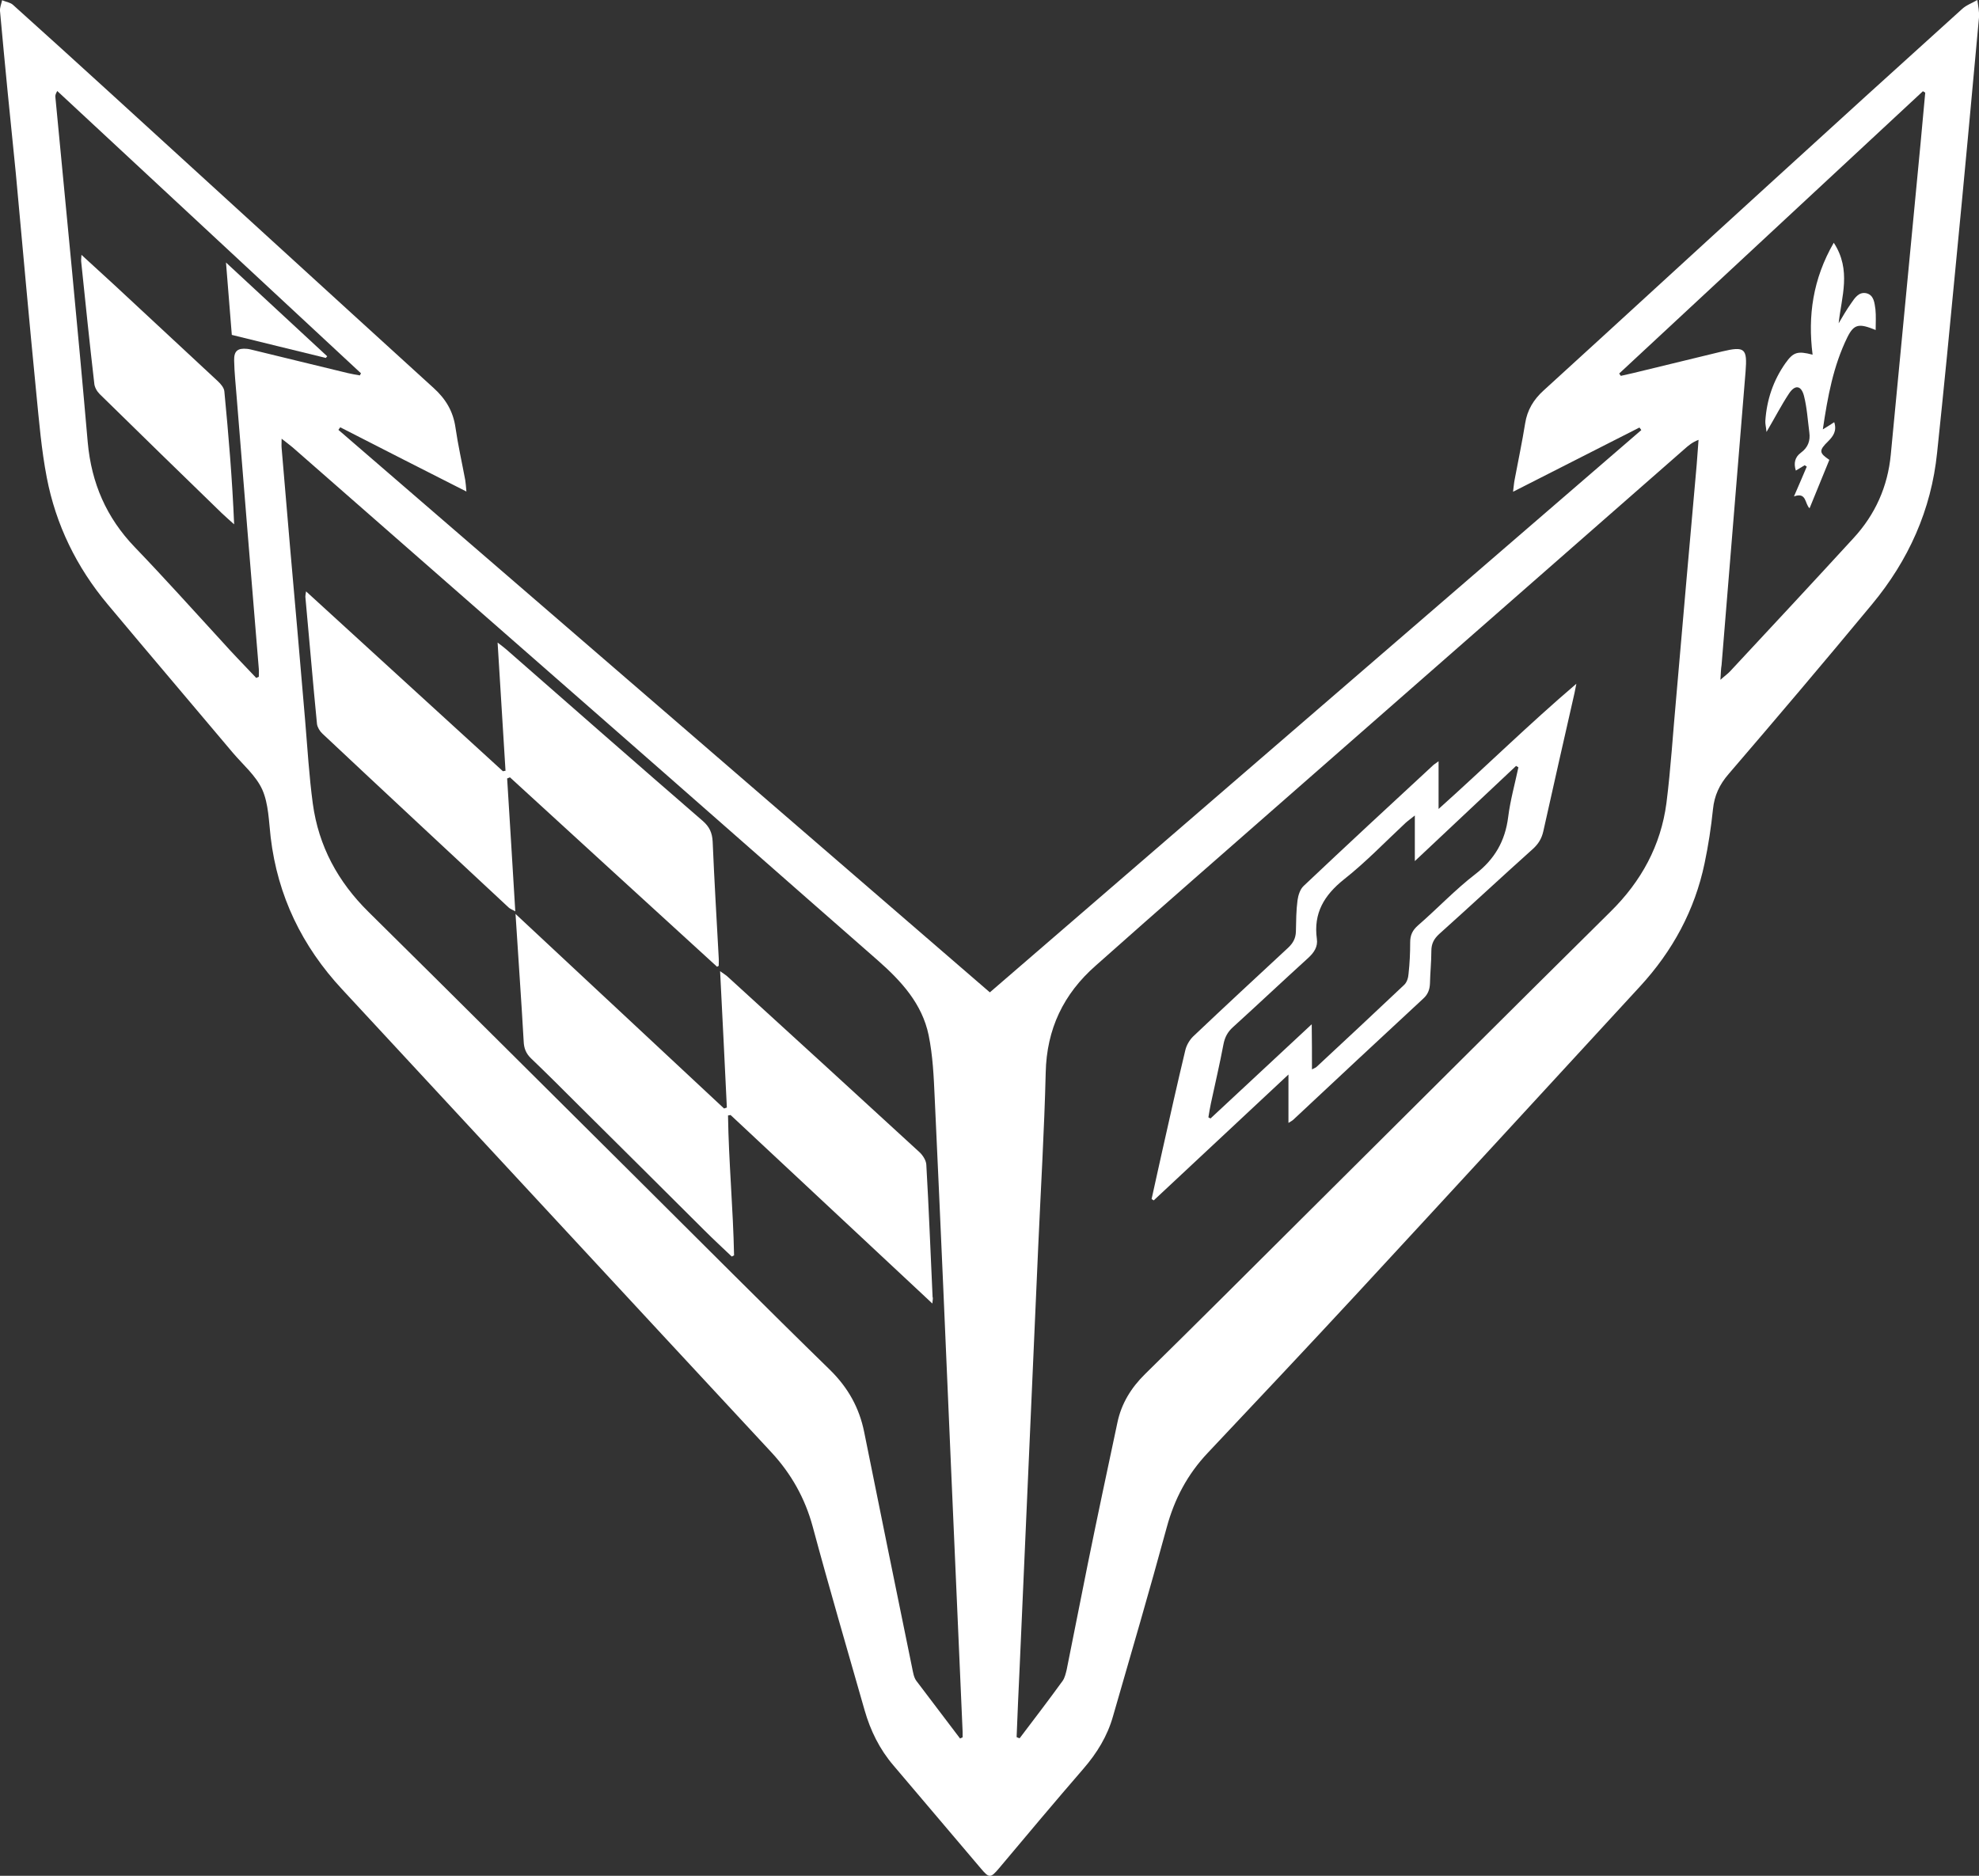
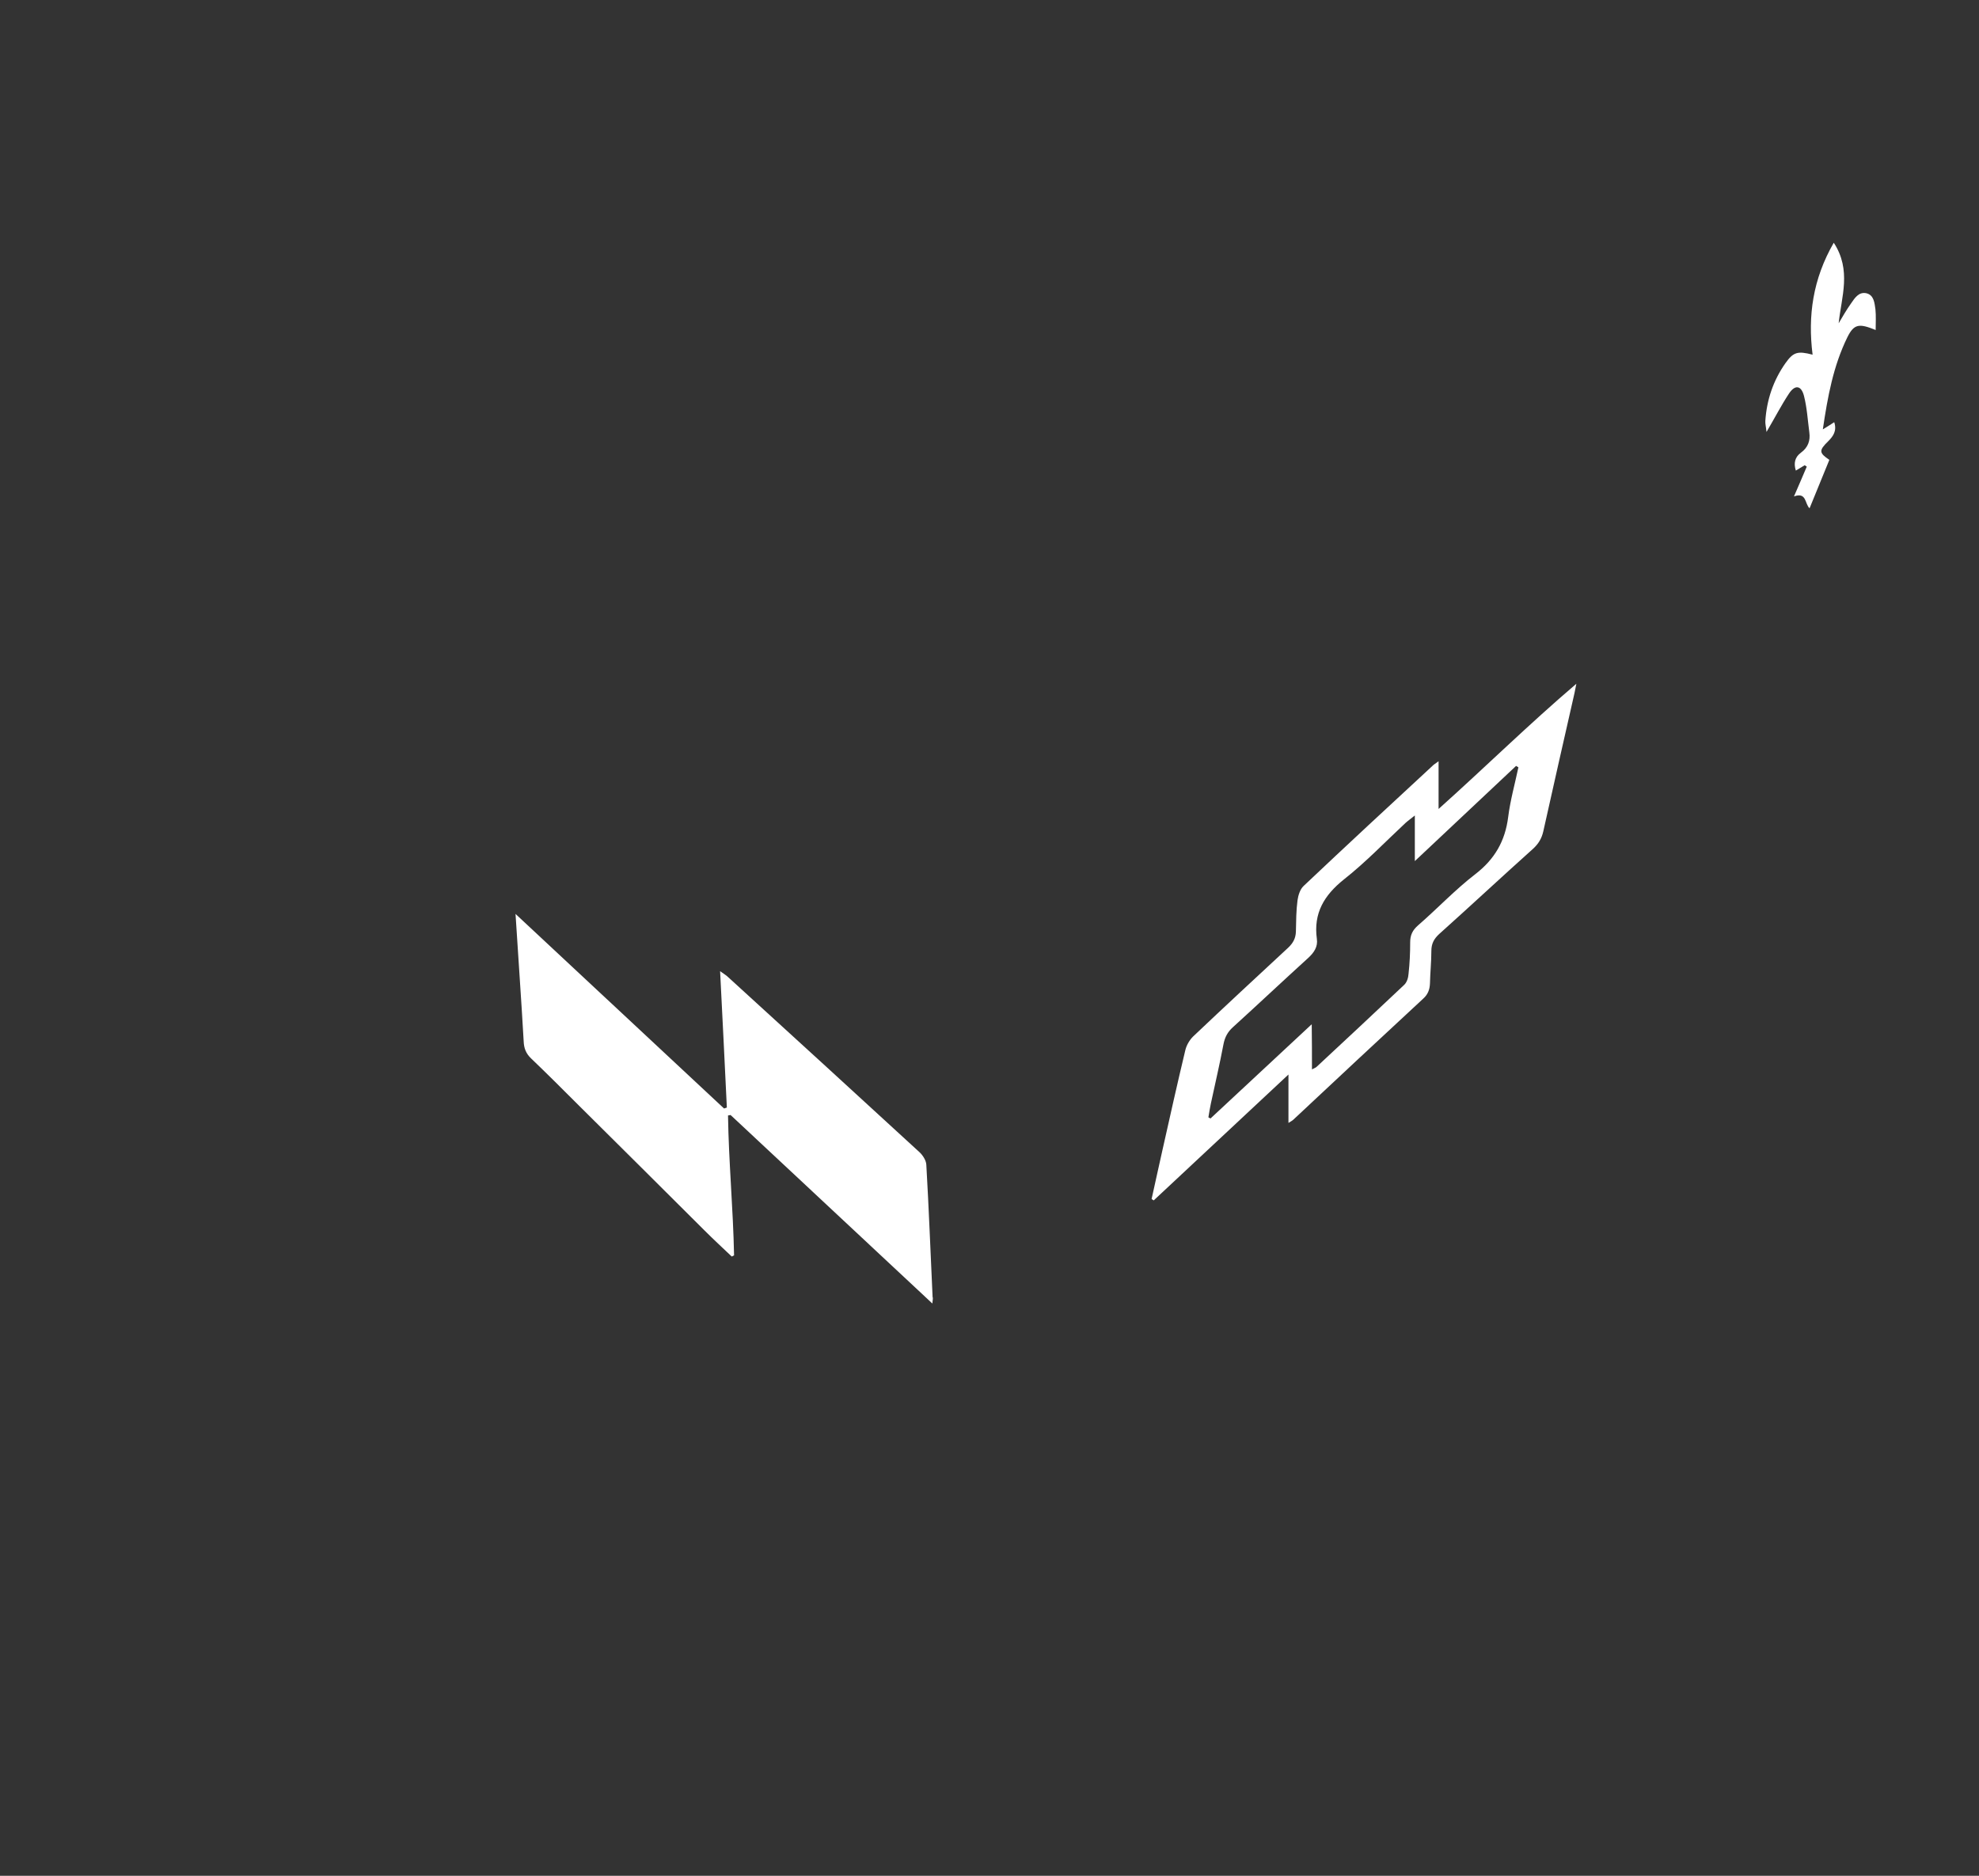
<svg xmlns="http://www.w3.org/2000/svg" version="1.1" id="Layer_1" x="0px" y="0px" viewBox="0 0 850.3 806" style="enable-background:new 0 0 850.3 806;" xml:space="preserve">
  <rect x="0" y="0" width="850.3" height="806" fill="#333333" stroke="none" />
  <style type="text/css">
	.st0{fill:#FFFFFF;}
</style>
  <g>
-     <path class="st0" d="M425.3,426.4c93.6-80.8,186.8-161.2,279.9-241.6c-0.3-0.4-0.5-0.8-0.8-1.1c-17.8,9.1-35.7,18.1-54.3,27.6   c0.3-2.4,0.4-3.8,0.7-5.3c1.5-8,3.2-16,4.5-24.1c0.9-5.7,3.6-10.2,7.9-14.1c32.4-29.5,64.6-59.2,97-88.7   C787.7,54,815.3,28.9,843,3.9c1.8-1.7,4.4-2.6,6.6-3.9c0.3,2.5,0.9,5.1,0.7,7.5c-3.2,34.8-6.4,69.7-9.8,104.5   c-2.6,27.5-5.3,55-8.2,82.5c-2.5,24.6-12.3,46.3-28,65.2c-20.3,24.5-40.9,48.8-61.6,72.9c-3.9,4.5-6.1,9.2-6.7,15.1   c-0.8,7.8-2,15.6-3.6,23.2c-4.2,20.2-13.8,37.8-27.7,52.9c-40.6,44.1-81.2,88.3-121.9,132.3c-21.2,22.9-42.5,45.5-63.9,68.2   c-8.7,9.2-14.3,19.8-17.6,32c-7.4,27.2-15.3,54.2-23.1,81.2c-2.4,8.5-6.9,15.8-12.7,22.5c-12.2,14.1-24.2,28.4-36.2,42.7   c-3.7,4.4-4.3,4.4-7.9,0.1c-12.5-14.7-25-29.5-37.5-44.2c-6-7-9.9-15-12.4-23.7c-7.5-26.3-15.2-52.5-22.3-78.9   c-3.3-12.2-9.2-22.7-17.7-31.9c-61.6-66.3-123-132.7-184.5-199c-17.2-18.5-27.7-40.1-30.7-65.3c-0.8-6.9-0.9-14.4-3.6-20.5   c-2.7-6-8.3-10.7-12.7-15.9c-17.9-21.3-36-42.5-53.8-63.8c-13.3-15.9-22.2-34.1-26.1-54.4c-2.3-11.9-3.3-24.1-4.5-36.2   c-3.1-31.5-5.9-63-8.8-94.5C4.4,51.1,2.1,27.9,0,4.7c-0.1-1.5,0.6-3.1,0.9-4.6c1.6,0.7,3.5,0.9,4.7,2c13.9,12.5,27.7,25,41.5,37.6   c46.4,42.3,92.7,84.7,139.2,127c5.2,4.7,8.4,10,9.4,17c1.1,7.6,2.8,15.1,4.2,22.6c0.2,1.3,0.3,2.6,0.5,4.9   c-18.6-9.4-36.4-18.5-54.2-27.6c-0.3,0.4-0.5,0.7-0.8,1.1C238.6,265.2,331.8,345.6,425.3,426.4z M436.8,746.4   c0.4,0.2,0.9,0.4,1.3,0.5c6.2-8.2,12.5-16.4,18.5-24.7c0.9-1.3,1.3-3.1,1.7-4.7c3.1-15.2,6-30.4,9.1-45.6   c4.1-20.2,8.4-40.4,12.7-60.6c1.7-8.2,5.9-15,11.9-20.9c22.6-22.2,45-44.6,67.4-66.9c44.2-43.9,88.3-88,132.6-131.8   c13.2-13,21.6-28.4,24-46.6c1.9-15,2.8-30.2,4.2-45.3c2.9-33.4,5.8-66.7,8.8-100.1c0.3-3.6,0.5-7.1,0.8-10.7c-2.7,1-4.4,2.5-6.1,4   c-70.4,61.7-140.8,123.4-211.3,185.2c-13.9,12.2-27.8,24.4-41.6,36.7c-13.9,12.2-21.1,27.3-21.5,46c-0.6,24.8-2.1,49.6-3.2,74.4   c-2.7,60.4-5.3,120.8-8,181.2C437.6,726.5,437.2,736.5,436.8,746.4z M412.5,747c0.4-0.2,0.8-0.4,1.1-0.5c0-0.8,0-1.6,0-2.4   c-1.6-37.3-3.3-74.5-4.9-111.8c-2.3-53.6-4.6-107.2-7.1-160.7c-0.4-9-0.8-18-2.6-26.8c-2.8-13.5-11.7-23.2-21.8-32.1   c-40.9-35.8-81.6-71.7-122.5-107.5c-43-37.7-86-75.3-129-113c-1.3-1.1-2.7-2.1-4.7-3.7c0,2-0.1,3,0,4c1.2,14.1,2.4,28.2,3.6,42.3   c2.2,24.9,4.4,49.8,6.5,74.7c1,11.9,1.7,23.9,3.3,35.8c2.5,18.3,10.8,33.6,24,46.6c38.4,37.9,76.6,76.1,114.9,114.1   c27.8,27.6,55.4,55.4,83.4,82.7c7.7,7.6,12.5,16.2,14.6,26.6c6.8,33.8,13.7,67.6,20.6,101.3c0.4,1.9,0.7,4.1,1.8,5.6   C400.1,730.6,406.3,738.8,412.5,747z M739.2,292.1c2-1.8,3.2-2.6,4.2-3.7c17.7-19,35.4-38,53-57.2c9.3-10.1,14.7-22.1,16-35.9   c4.3-44.6,8.5-89.2,12.8-133.8c0.7-7.2,1.3-14.5,2-21.7c-0.3-0.2-0.7-0.4-1-0.6c-43.5,40.4-87,80.9-130.5,121.3   c0.2,0.3,0.4,0.6,0.7,1c1.8-0.4,3.5-0.8,5.3-1.2c12.8-3.1,25.5-6.2,38.3-9.3c9.7-2.3,10.8-1.3,10,8.7c-3.4,42-6.9,84-10.3,126   C739.4,287.4,739.4,289.1,739.2,292.1z M110.1,291.3c0.4-0.2,0.7-0.3,1.1-0.5c0-1.1,0.1-2.3,0-3.4c-3.2-38.9-6.4-77.7-9.5-116.6   c-0.4-5.3-1-10.6-1.1-15.9c-0.1-4.1,1.5-5.4,5.6-5c1,0.1,2,0.4,2.9,0.6c13.4,3.3,26.8,6.5,40.3,9.8c1.7,0.4,3.4,0.7,5.2,1   c0.2-0.3,0.3-0.6,0.5-0.9c-43.5-40.4-87-80.9-130.5-121.3c-0.8,1.4-0.9,2-0.8,2.7c4.7,49.4,9.6,98.8,13.9,148.3   c1.6,17.5,8,32.3,20.2,45c12.6,13.1,24.7,26.6,37,40C99.8,280.6,105,285.9,110.1,291.3z" />
    <path class="st0" d="M618.1,327.1c0,6.9,0,13.1,0,20.5c20.2-18.1,38.9-36.5,59.2-53.8c-0.3,1.3-0.5,2.7-0.8,4   c-4.5,19.8-9,39.6-13.4,59.4c-0.7,3.1-2.1,5.4-4.4,7.5c-13.5,12.1-26.8,24.5-40.3,36.6c-2.3,2.1-3.4,4.2-3.4,7.3   c0,4.7-0.5,9.3-0.6,14c-0.1,2.6-0.9,4.7-2.9,6.5c-18.7,17.3-37.3,34.7-55.9,52.1c-0.5,0.4-1,0.7-2,1.3c0-6.8,0-13.2,0-20.8   c-19.7,18.4-38.8,36.3-57.9,54.1c-0.3-0.2-0.6-0.4-0.9-0.6c1.6-7.1,3.1-14.2,4.7-21.2c3.2-14.3,6.4-28.6,9.8-42.8   c0.5-2.1,1.8-4.3,3.3-5.8c13.5-12.8,27.2-25.5,40.9-38.2c2.1-2,3.2-4,3.3-6.9c0.1-4.5,0.1-9,0.7-13.5c0.3-2.1,1.1-4.7,2.6-6.1   c18.5-17.5,37.2-34.8,55.9-52.1C616.4,328.3,617,327.9,618.1,327.1z M563.7,459.5c1.2-0.6,1.7-0.8,2-1.1   c12.6-11.7,25.1-23.4,37.6-35.2c1.2-1.1,1.8-3.1,1.9-4.8c0.5-4.5,0.7-9,0.7-13.5c0-3.1,1-5.2,3.4-7.3c8.3-7.2,15.9-15.3,24.6-22   c8.3-6.4,12.8-14.2,14.1-24.5c0.9-7.2,2.9-14.3,4.4-21.4c-0.3-0.2-0.7-0.4-1-0.6c-14.3,13.4-28.6,26.9-43.5,40.9c0-7,0-12.9,0-19.6   c-1.7,1.4-2.9,2.2-4,3.2c-8.8,8.2-17.1,16.9-26.5,24.3c-8.5,6.8-13.1,14.5-11.6,25.5c0.5,3.4-1.2,5.9-3.7,8.2   c-10.9,9.9-21.5,19.9-32.4,29.8c-2.2,2-3.4,4.2-4,7.2c-1.6,8.5-3.6,17-5.4,25.4c-0.4,2-0.8,4.1-1.1,6.1c0.3,0.2,0.6,0.3,0.9,0.5   c14.3-13.3,28.6-26.6,43.5-40.5C563.7,447.2,563.7,453,563.7,459.5z" />
    <path class="st0" d="M400.6,560.1c-29.4-27.5-58.1-54.3-86.7-81c-0.4,0.1-0.7,0.1-1.1,0.2c0.3,20,2.2,40,2.6,60.1   c-0.3,0.2-0.6,0.3-1,0.5c-3.9-3.7-7.9-7.4-11.7-11.2c-18.1-18-36.1-36-54.2-53.9c-6.7-6.7-13.4-13.4-20.3-20   c-2.2-2.1-3.1-4.4-3.2-7.4c-1-17.8-2.3-35.5-3.5-54.7c30.4,28.4,60,56,89.6,83.6c0.4-0.1,0.8-0.3,1.2-0.4   c-0.9-19.3-1.9-38.6-2.9-58.6c1.5,1.1,2.6,1.7,3.5,2.6c27.4,25,54.9,50.1,82.2,75.2c1.4,1.3,2.8,3.5,2.9,5.3   c1.1,18.9,1.8,37.9,2.7,56.9C400.9,557.7,400.8,558.2,400.6,560.1z" />
-     <path class="st0" d="M308.1,415.4c-29.7-27.1-59.3-54.2-89-81.4c-0.4,0.2-0.8,0.3-1.2,0.5c1.2,18.8,2.3,37.6,3.5,57.1   c-1.4-0.8-2.3-1.1-2.9-1.7c-26.7-24.9-53.4-49.7-80-74.7c-1.1-1-2.1-2.7-2.3-4.1c-1.8-18.2-3.3-36.5-5-54.7c0-0.5,0.1-1,0.3-2.3   c28.5,26,56.5,51.7,84.6,77.3c0.4-0.1,0.8-0.2,1.1-0.2c-1.1-18-2.2-36.1-3.4-55.1c1.8,1.4,2.9,2.2,3.8,3   c28.1,24.6,56.1,49.2,84.3,73.6c2.9,2.5,4.1,5.1,4.3,8.9c0.7,16.6,1.7,33.3,2.6,49.9c0.1,1.1,0,2.3,0,3.5   C308.8,415,308.5,415.2,308.1,415.4z" />
    <path class="st0" d="M783.2,184.5c2.4-1.5,3.6-2.2,4.9-3.1c1.2,3.7-0.4,6-2.6,8.2c-4.1,4-3.9,5,0.5,8c-2.8,6.9-5.6,13.7-8.5,20.8   c-2.1-1.9-1.2-7.1-6.7-5.1c2.1-4.8,3.8-8.8,5.5-12.8c-0.3-0.2-0.6-0.4-0.9-0.6c-1.2,0.7-2.4,1.5-3.8,2.3c-1-3.2-0.4-5.8,2.2-7.7   c3-2.2,4.1-5.1,3.6-8.7c-0.7-5.3-1-10.6-2.3-15.7c-1.2-4.6-3.9-4.9-6.5-0.9c-3.3,5-6,10.3-9.6,16.4c-0.2-2.2-0.6-3.5-0.5-4.8   c0.6-9,3.4-17.3,8.6-24.7c3.4-4.8,5.2-5.4,11.7-3.7c-2.1-16.7,0.1-32.5,9.1-48.1c7.7,11.8,3.3,23.2,2.1,34.6   c1.7-2.9,3.4-5.8,5.3-8.5c1.6-2.3,3.3-5.1,6.6-4.4c3.3,0.8,3.5,4.2,3.9,6.9c0.3,2.9,0.1,5.9,0.1,8.9c-7.1-2.9-9.3-2.7-12.2,3.2   C787.7,157.3,785.3,170.3,783.2,184.5z" />
-     <path class="st0" d="M35,109.5c5.2,4.8,9.8,9,14.4,13.2c14.7,13.7,29.5,27.4,44.2,41.1c1.3,1.2,2.7,2.9,2.8,4.4   c1.8,18.8,3.4,37.7,4.2,57.1c-1.8-1.6-3.6-3.2-5.3-4.8c-17.5-17-35.1-34.1-52.5-51.2c-1.2-1.2-2.2-3-2.3-4.6   c-2-17.3-3.8-34.7-5.6-52.1C34.8,111.9,34.9,111.1,35,109.5z" />
-     <path class="st0" d="M140,153.8c-13.4-3.3-26.7-6.5-40.4-9.9c-0.8-10.1-1.6-20-2.5-31.1c15.1,14,29.3,27.1,43.5,40.3   C140.4,153.3,140.2,153.5,140,153.8z" />
  </g>
</svg>